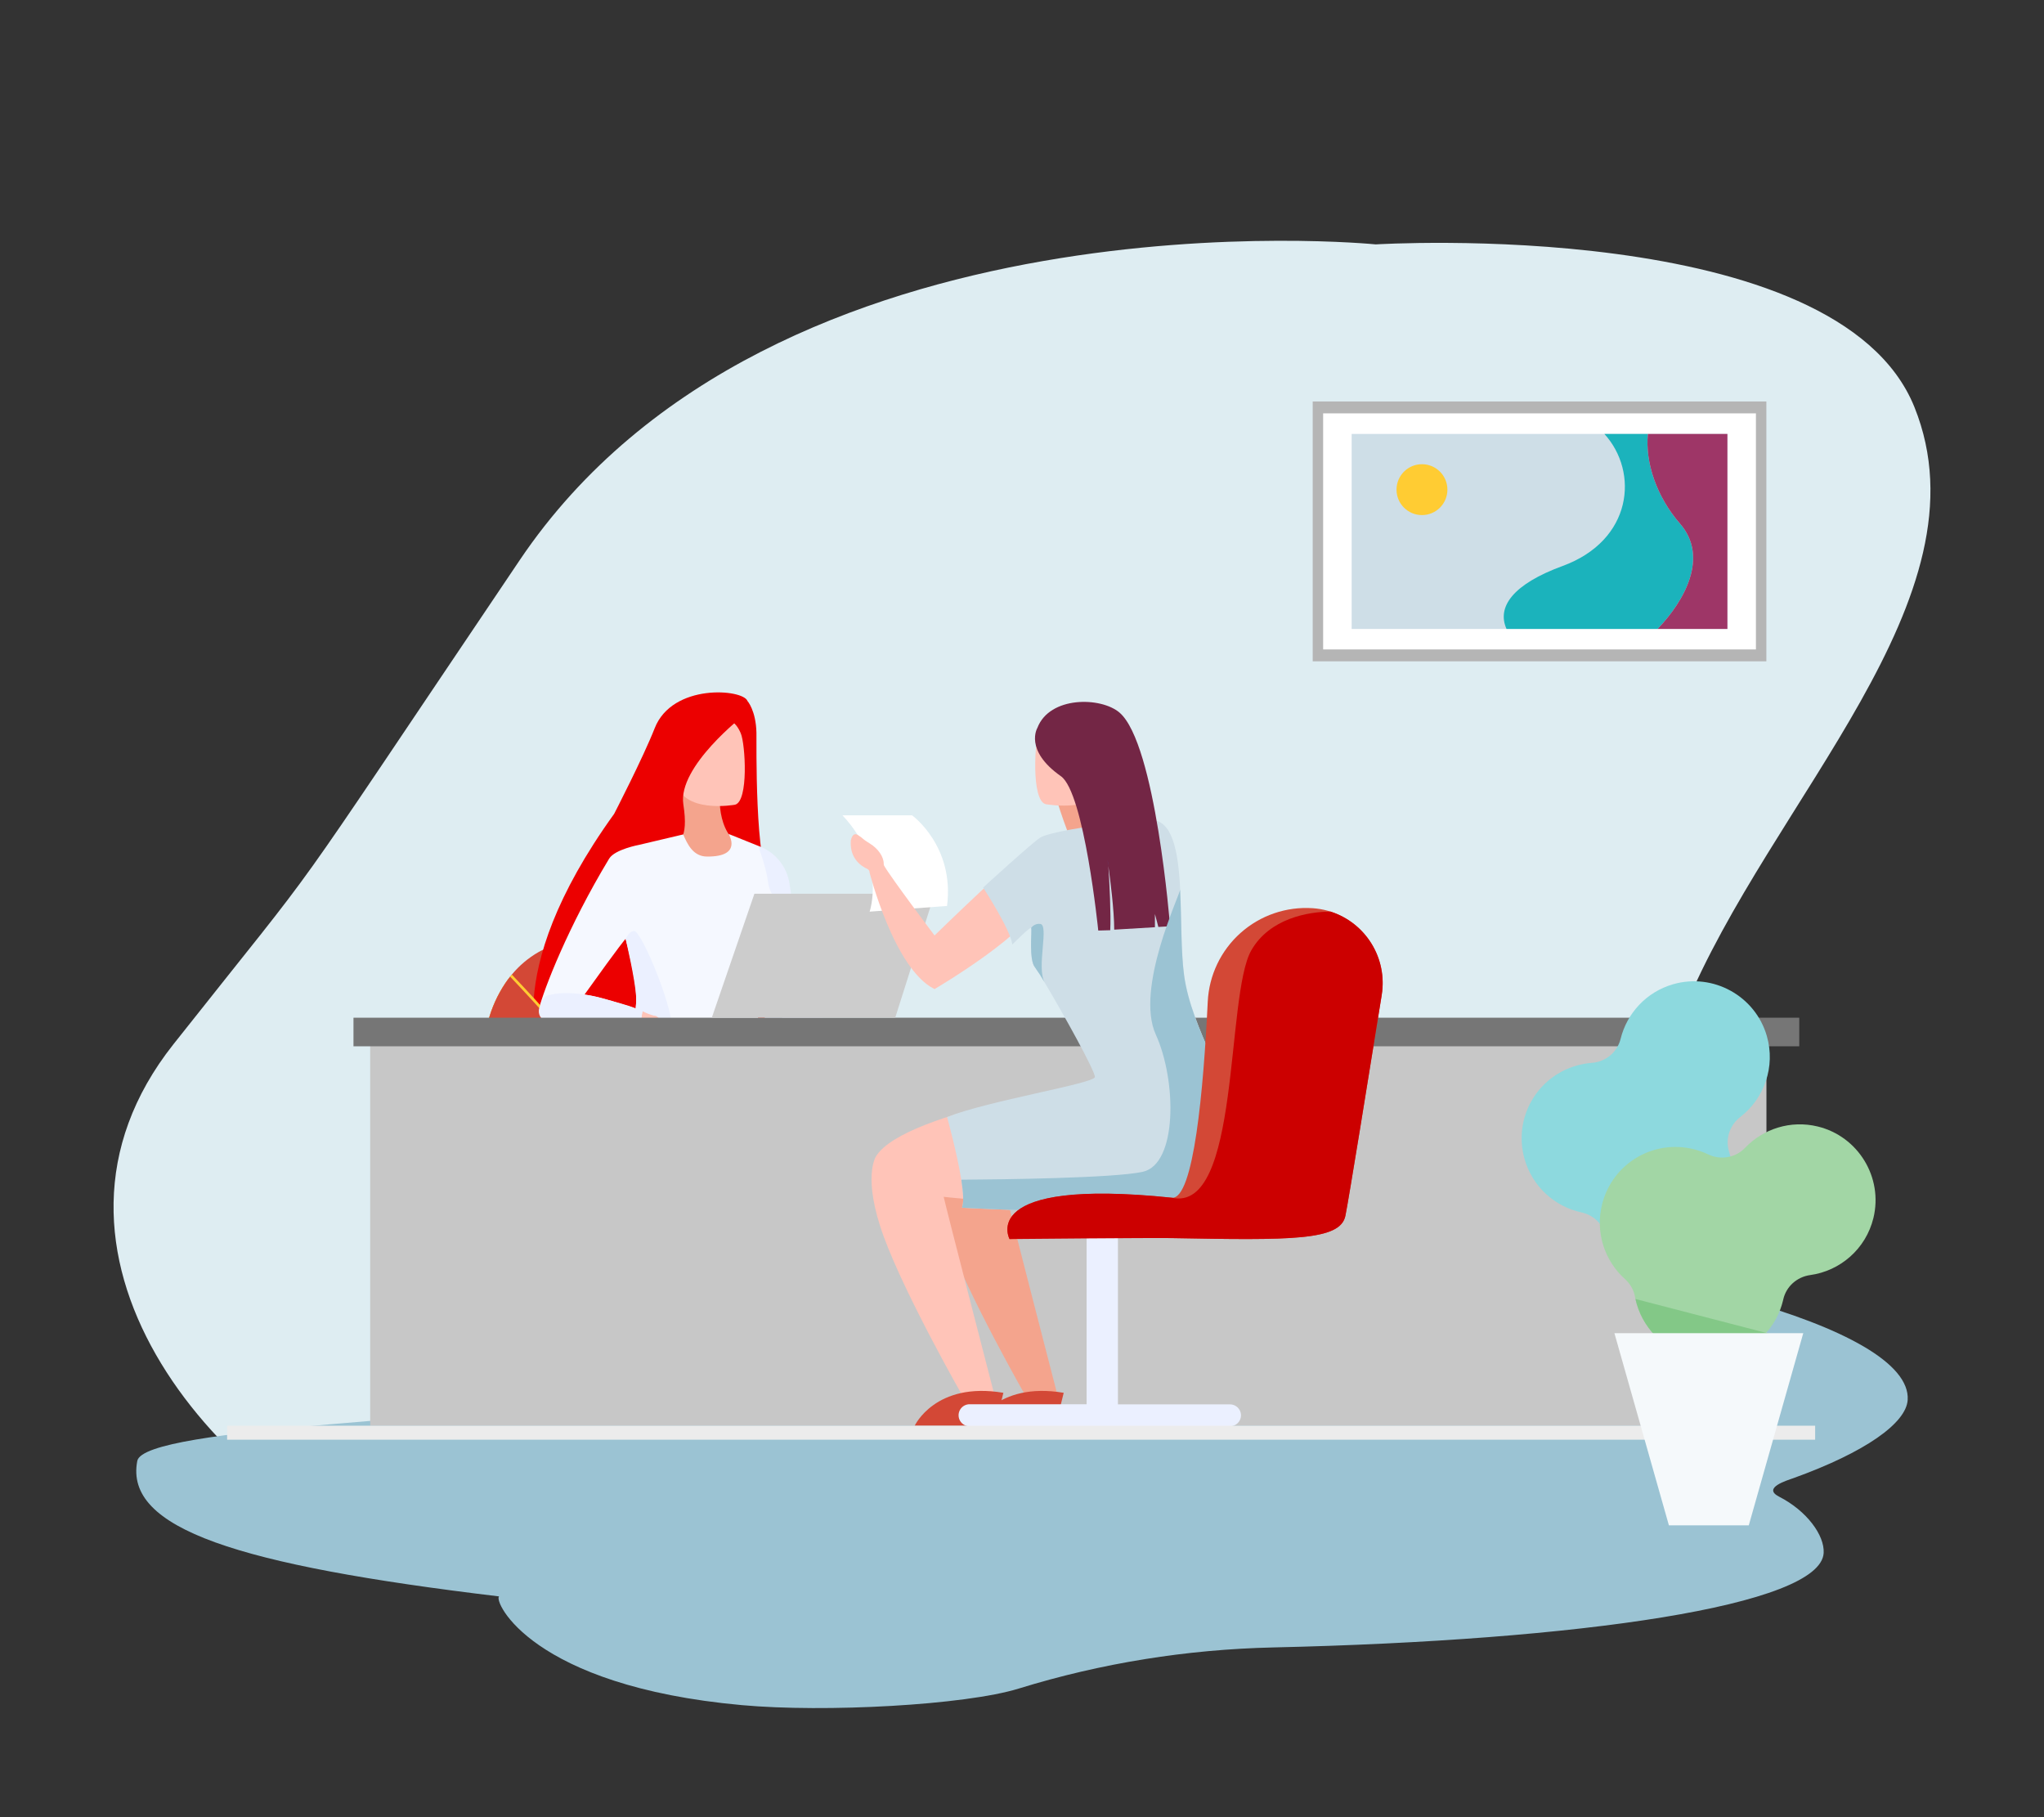
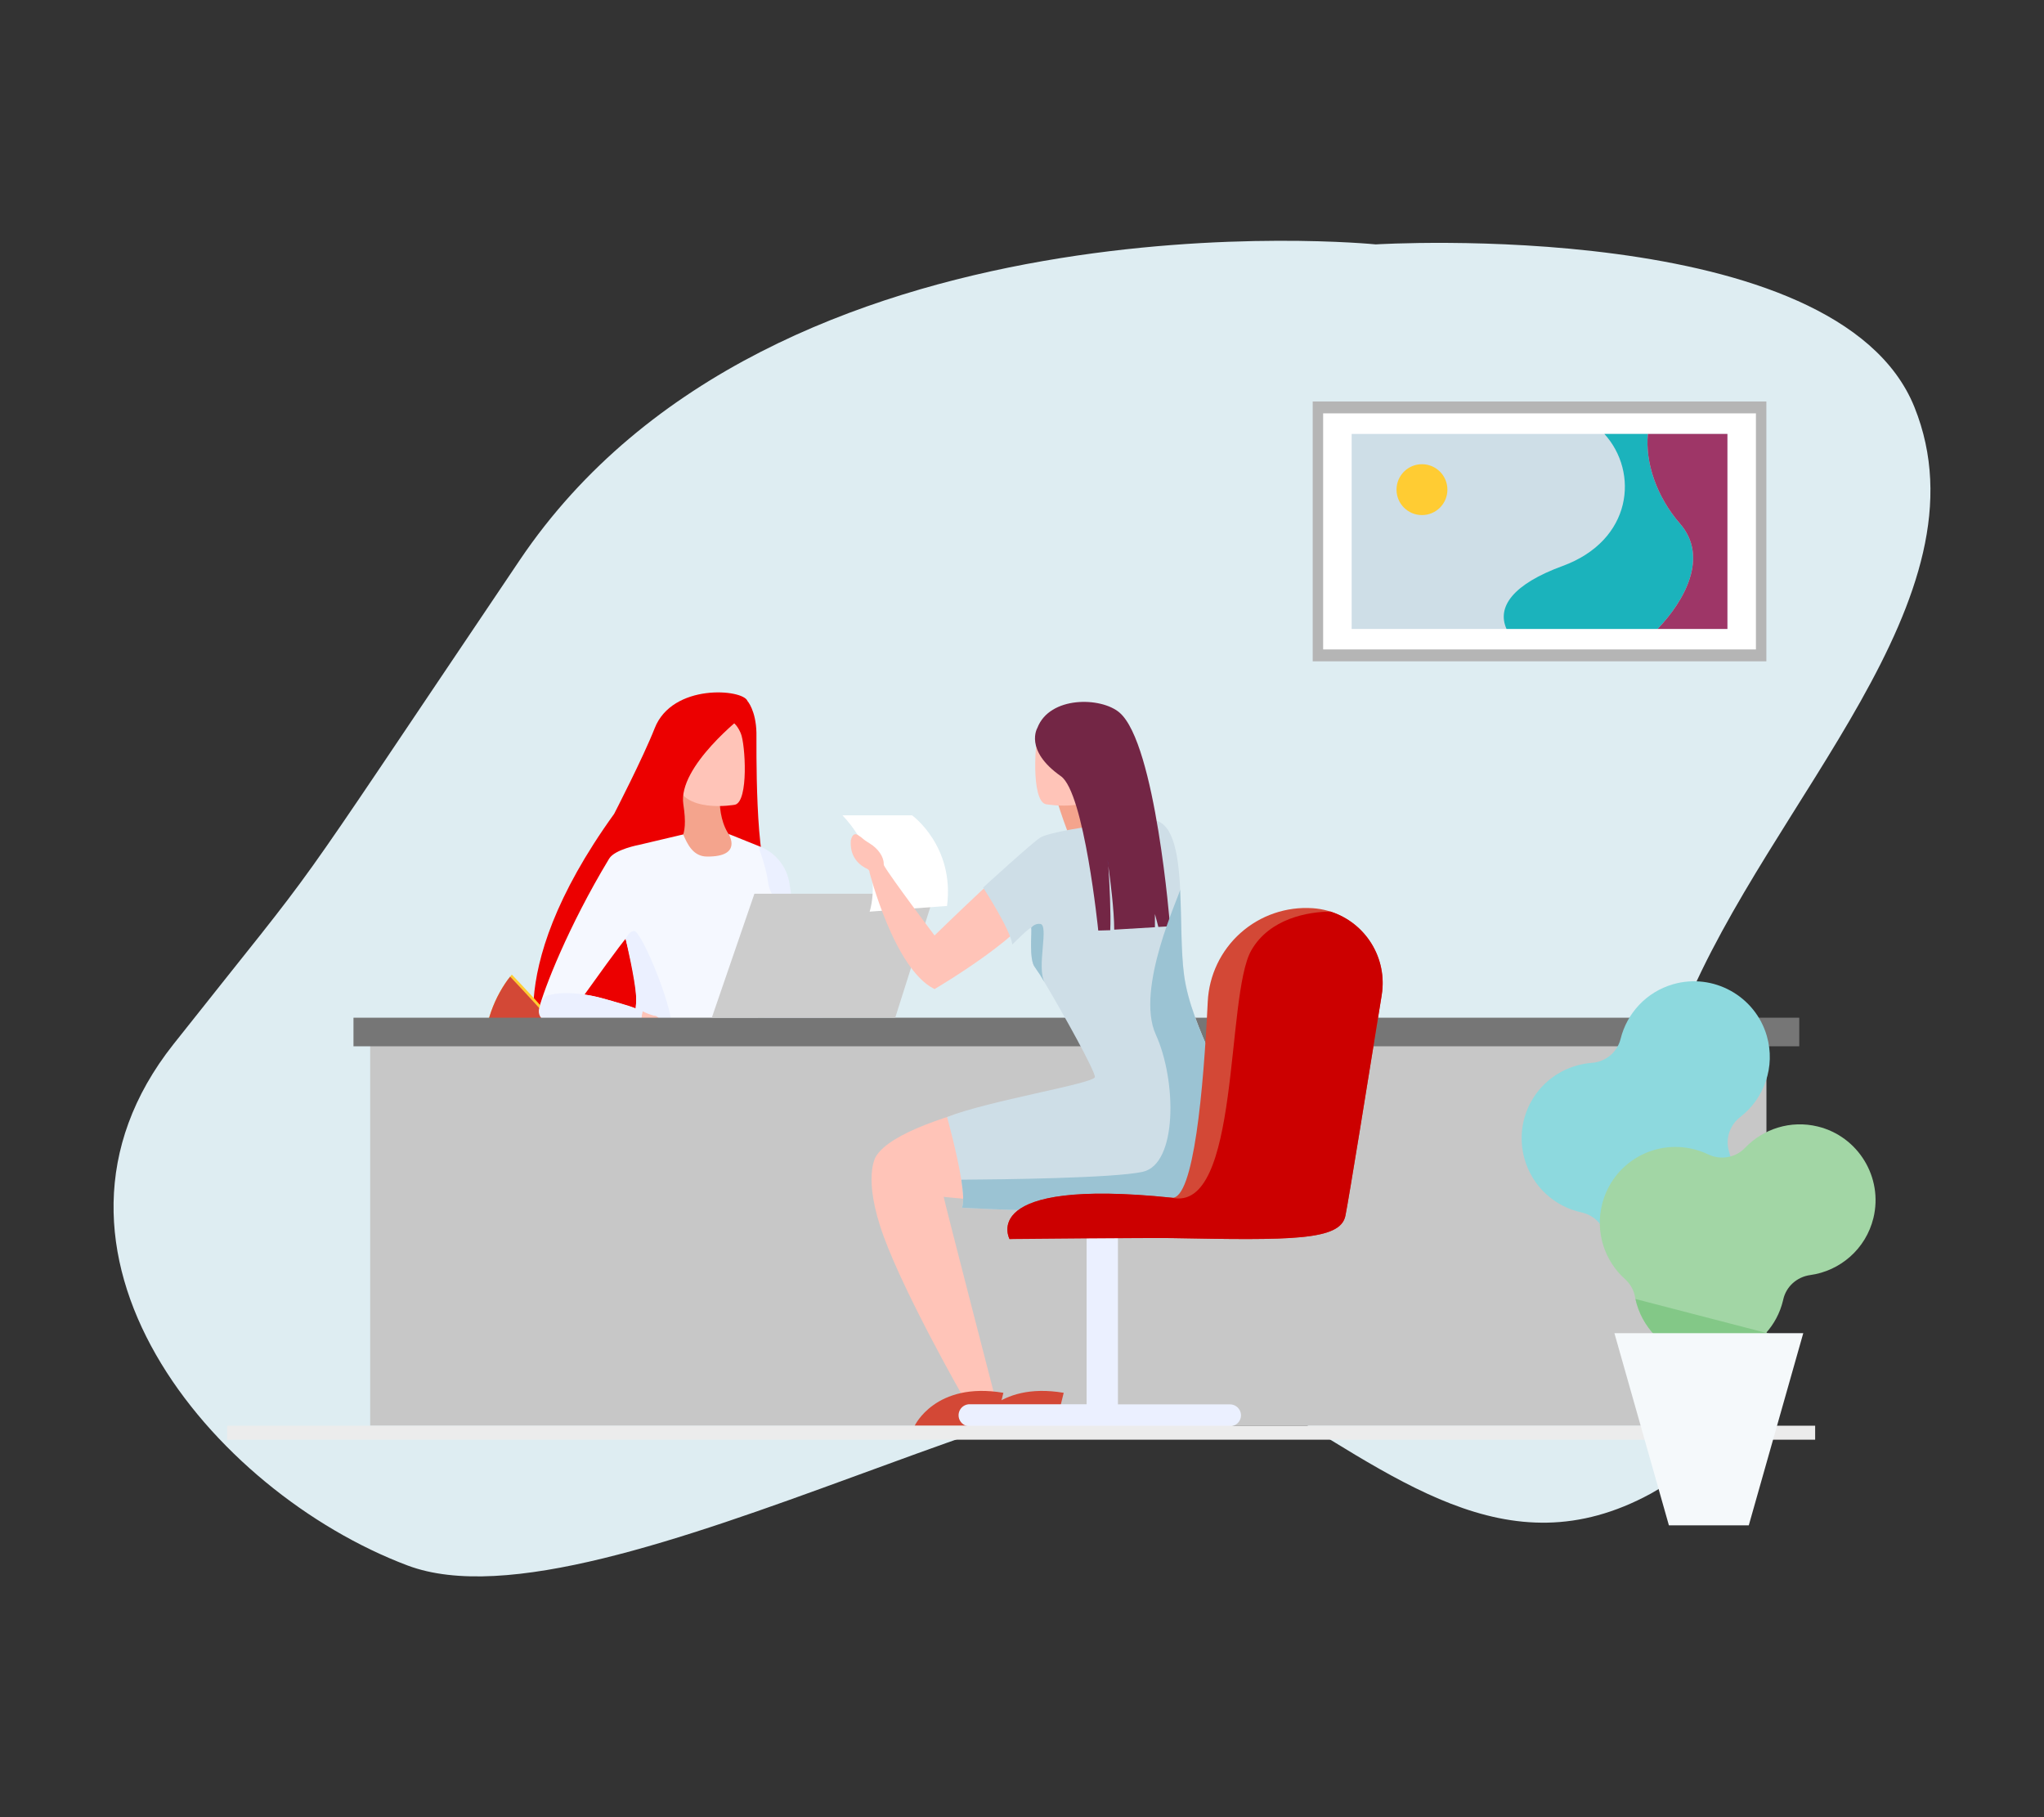
<svg xmlns="http://www.w3.org/2000/svg" width="450px" height="400px" viewBox="0 0 450 400" version="1.1">
  <rect x="0" y="0" width="450" height="400" fill="#333333" stroke="none" />
  <title>bem-vindo-ao-santander-private-banking</title>
  <g id="bem-vindo-ao-santander-private-banking" stroke="none" stroke-width="1" fill="none" fill-rule="evenodd">
    <path d="M302.88,53.796 C302.88,53.796 404.498,47.477 421.469,89.598 C438.44,131.718 389.739,176.091 370.768,222.277 C351.798,268.463 395.209,311.496 363.418,328.785 C331.628,346.075 306.924,324.729 276.375,306.856 C245.827,288.982 132.804,360.816 89.734,344.596 C46.665,328.376 2.249,275.288 38.153,229.901 C74.058,184.514 58.584,206.127 114.434,123.275 C170.285,40.424 302.88,53.796 302.88,53.796" id="Fill-1" fill="#DEEDF2" />
-     <path d="M293.298,272.68 C246.395,270.169 197.016,281.515 171.983,290.128 C156.985,295.287 152.865,304.759 137.177,307.323 C105.669,312.471 31.686,313.995 30.223,321.581 C27.343,336.516 52.303,344.497 109.872,351.403 C108.629,352.426 116.884,371.114 163.296,375.333 C181.662,377.003 212.466,375.339 224.28,371.69 C242.438,366.081 261.299,363.066 280.3,362.636 C347.878,361.106 400.871,353.432 401.492,341.83 C401.7,337.953 397.798,332.577 391.686,329.451 C387.878,327.504 393.47,325.862 394.768,325.394 C410.715,319.655 419.661,313.246 419.987,308.158 C421.009,292.192 362.146,276.366 293.298,272.68" id="Primary-color" fill="#9BC3D3" />
    <path d="M197.029,229.279 L197.029,229.279 C196.974,229.311 196.921,229.347 196.871,229.387 C195.728,229.879 194.558,230.306 193.367,230.667 C193.367,230.667 193.579,233.556 193.641,233.602 L201.697,233.248 L201.348,231.951 C201.332,231.869 201.31,231.789 201.281,231.71 L201.281,231.71 C201.192,231.463 201.031,231.248 200.82,231.091 L198.513,229.374 C198.08,229.055 197.5,229.017 197.029,229.279 L197.029,229.279 Z" id="Path" fill="#E7B2B6" fill-rule="nonzero" />
    <polygon id="Path" fill="#E7B2B6" fill-rule="nonzero" points="189.277 291.21 190.478 300.688 195.404 300.837 198.588 287.12" />
-     <path d="M190.008,296.888 L189.277,302.151 L203.14,308.536 C203.14,308.536 202.462,300.667 190.008,296.888 Z" id="Path" fill="#D35C2B" fill-rule="nonzero" />
    <polygon id="Path" fill="#E7B2B6" fill-rule="nonzero" points="219.55 305.169 226.243 311.986 230.254 309.13 224.493 296.281" />
    <path d="M223.375,309.23 L224.913,314.322 L240.176,314.322 C240.176,314.322 236.269,307.463 223.375,309.23 Z" id="Path" fill="#D35C2B" fill-rule="nonzero" />
    <path d="M154.921,309.4 C154.921,309.4 153.957,310.232 151.679,310.232 C149.093,310.232 148.436,309.4 148.436,309.4 L148.436,273.112 L154.921,273.112 L154.921,309.4 Z" id="Path" fill="#B9C0D6" fill-rule="nonzero" />
-     <path d="M190.607,258.363 C190.605,258.391 190.605,258.419 190.607,258.447 C189.954,263.194 188.429,267.005 187.057,269.317 C183.545,275.24 176.881,281.833 160.911,283.986 C160.138,284.09 159.34,284.185 158.521,284.264 C157.027,284.419 155.459,284.534 153.815,284.609 L153.188,284.63 C148.54,284.514 143.344,283.666 137.546,282.286 C125.645,279.463 117.893,273.652 112.988,266.581 L112.988,266.581 C111.514,264.449 110.261,262.174 109.246,259.789 C106.524,253.429 105.48,246.571 105.385,240.211 C105.461,235.028 106.159,229.873 107.463,224.856 C108.248,221.858 109.527,219.012 111.246,216.434 C111.696,215.77 112.178,215.129 112.692,214.514 C114.337,212.528 116.325,210.854 118.562,209.571 C124.248,206.329 142.945,203.103 158.783,211.458 C187.913,226.822 192.299,245.843 190.607,258.363 Z" id="Path" fill="#D34836" fill-rule="nonzero" />
    <path d="M178.116,313.1 L124.311,313.1 C123.052,313.095 122.033,312.076 122.029,310.818 L122.029,310.818 C122.033,309.559 123.052,308.54 124.311,308.536 L178.116,308.536 C179.374,308.54 180.391,309.56 180.394,310.818 L180.394,310.818 C180.391,312.075 179.374,313.095 178.116,313.1 Z" id="Path" fill="#B9C0D6" fill-rule="nonzero" />
    <path d="M190.594,258.447 C189.942,263.194 188.416,267.005 187.045,269.317 C183.532,275.24 176.869,281.833 160.898,283.986 C160.125,284.09 159.327,284.185 158.508,284.264 C157.015,284.419 155.446,284.534 153.803,284.609 L153.175,284.63 C148.528,284.514 143.332,283.666 137.533,282.286 C125.632,279.463 117.88,273.652 112.975,266.581 L112.975,266.581 C111.884,264.81 110.94,262.953 110.153,261.028 C118.3,258.534 138.834,253.234 159.257,255.208 C170.002,256.273 181.159,257.436 190.594,258.447 Z" id="Path" fill="#C5592D" fill-rule="nonzero" />
    <path d="M169.736,194.503 C166.111,190.907 166.577,162.99 166.535,161.282 C166.414,156.352 164.552,154.295 164.552,154.295 C163.596,151.68 148.029,150.337 144.126,160.314 C141.619,166.711 135.214,179.14 135.214,179.14 C109.026,215.478 119.418,233.406 119.418,233.406 L120.536,233.281 C120.154,232.093 119.85,230.409 120.241,229.698 L121.309,233.257 L140.655,230.762 C140.8,227.042 142.297,221.243 142.297,221.243 L142.384,231.087 L144.982,231.22 C143.955,210.473 148.362,200.285 149.671,197.758 C148.549,209.293 154.131,228.102 154.131,228.102 L154.929,227.919 L153.117,218.517 L155.436,227.807 L157.685,227.296 C157.328,226.049 157.004,224.827 156.7,223.634 C157.315,225.932 157.685,227.296 157.685,227.296 C162.507,222.054 171.336,222.515 171.336,222.515 C176.141,215.786 169.736,194.503 169.736,194.503 Z" id="Path" fill="#EC0000" fill-rule="nonzero" />
    <path d="M158.625,173.096 C158.625,173.096 157.124,181.825 162.553,185.936 L157.382,195.01 L147.875,183.833 C147.875,183.833 149.06,178.404 148.819,170.115 L158.625,173.096 Z" id="Path" fill="#F4A48D" fill-rule="nonzero" />
    <path d="M161.817,177.136 C161.817,177.136 150.033,179.285 148.811,171.928 C147.588,164.57 145.236,159.894 152.705,158.21 C160.175,156.527 162.108,159.091 163.097,161.444 C164.087,163.797 164.852,176.388 161.817,177.136 Z" id="Path" fill="#FFC4B8" fill-rule="nonzero" />
    <path d="M163.821,157.404 C163.821,157.404 149.147,168.71 150.444,177.065 C151.662,184.909 149.351,185.607 147.634,186.356 C143.203,188.289 137.396,184.76 135.097,184.872 C133.46,184.955 137.666,182.985 140.343,179.41 C147.46,169.899 146.77,157.055 148.187,156.132 C157.868,149.818 163.821,157.404 163.821,157.404 Z" id="Path" fill="#EC0000" fill-rule="nonzero" />
    <path d="M193.966,233.847 C193.966,233.847 185.374,233.402 180.148,231.935 C170.093,229.108 168.613,227.778 167.138,218.018 C165.596,207.817 165.928,197.591 166.369,191.572 C166.419,190.862 166.473,190.213 166.523,189.627 C166.714,187.445 166.888,186.173 166.888,186.173 C170.631,187.473 173.323,190.771 173.847,194.698 C175.144,202.846 176.029,218.151 176.91,220.957 C177.413,222.553 193.367,230.667 193.367,230.667 L193.828,233.115 L193.966,233.847 Z" id="Path" fill="#EBF0FF" fill-rule="nonzero" />
-     <path d="M193.966,233.847 C193.966,233.847 185.374,233.402 180.148,231.935 C170.093,229.108 168.613,227.778 167.138,218.018 C165.596,207.817 165.928,197.591 166.369,191.572 C167.928,192.25 169.466,194.482 170.21,200.16 C172.026,214.04 168.842,222.682 174.533,226.664 C179.276,229.989 189.551,232.317 193.828,233.115 L193.966,233.847 Z" id="Path" fill="#D0D6EC" fill-rule="nonzero" />
    <path d="M169.993,196.864 C169.897,196.704 169.81,196.539 169.732,196.369 C169.378,195.597 169.148,194.773 169.05,193.929 C168.634,190.675 166.888,186.173 166.888,186.173 L160.383,183.558 C160.47,183.695 163.567,188.617 155.648,188.546 C152.581,188.546 151.296,185.745 150.415,183.675 L140.709,185.969 C140.709,185.969 135.347,186.963 134.112,188.999 C125.067,203.964 119.73,217.768 118.628,222.15 C118.492,222.986 118.782,223.836 119.401,224.415 C121.031,225.625 122.257,225.936 127.441,226.88 C128.314,227.038 129.157,227.159 129.96,227.246 C132.801,227.582 135.674,227.533 138.502,227.1 C136.773,232.812 134.233,238.814 134.233,238.814 C134.233,238.814 135.006,239.346 137.084,239.903 C137.583,240.036 157.552,243.299 158.209,243.428 C160.728,243.923 169.536,239.022 169.536,239.022 C169.536,239.022 163.821,231.997 168.389,217.124 C170.642,209.779 172.18,200.601 169.993,196.864 Z M132.628,219.755 C131.338,219.377 130.021,219.099 128.688,218.924 C136.897,207.447 137.662,206.736 137.741,206.645 C137.841,207.027 140.056,215.524 140.056,219.356 C140.089,220.231 140.053,221.106 139.948,221.975 C138.336,221.273 135.243,220.504 132.628,219.755 Z" id="Shape" fill="#F5F8FF" fill-rule="nonzero" />
    <path d="M147.875,227.533 C146.778,231.631 144.467,237.243 140.771,239.059 C139.597,239.542 138.351,239.831 137.084,239.916 C135.006,239.359 134.233,238.827 134.233,238.827 C134.233,238.827 140.468,226.157 140.052,219.385 C139.815,215.561 137.837,207.056 137.737,206.674 C138.223,205.747 138.876,204.903 139.641,204.936 C141.316,205.011 148.973,223.438 147.875,227.533 Z" id="Path" fill="#EBF0FF" fill-rule="nonzero" />
    <path d="M134.233,238.827 C133.53,240.294 124.281,256.933 139.637,261.373 C154.992,265.812 188.2,264.607 188.2,264.607 C188.2,264.607 191.721,278.528 196.069,284.643 C203.044,294.469 215.481,305.489 215.481,305.489 L229.718,305.489 C229.718,305.489 205.089,252.137 200.084,248.495 C196.422,245.835 178.008,241.125 167.828,239.546 C165.334,239.159 150.336,238.714 146.321,238.548 C140.027,238.299 134.624,238.012 134.233,238.827 Z" id="Path" fill="#555CA5" fill-rule="nonzero" />
    <path d="M167.828,239.546 C167.828,239.546 199.166,229.985 205.151,233.406 C215.784,239.517 197.586,293.858 197.586,293.858 L187.099,292.195 C187.099,292.195 185.137,277.497 186.704,267.629 C187.61,261.897 190.919,247.107 190.919,247.107 C190.919,247.107 182.913,243.856 180.153,243.054 C176.682,242.031 167.828,239.546 167.828,239.546 Z" id="Path" fill="#333383" fill-rule="nonzero" />
    <path d="M160.898,283.986 C160.898,284.077 157.752,284.526 156.035,284.605 C155.341,284.638 154.638,284.647 153.915,284.643 L153.732,284.643 L153.175,284.643 C148.528,284.526 143.332,283.678 137.533,282.298 C121.987,278.611 113.52,269.828 109.234,259.802 C106.511,253.442 105.468,246.583 105.372,240.223 C105.448,235.04 106.146,229.885 107.451,224.868 C108.236,221.871 109.514,219.025 111.233,216.447 C111.57,215.948 111.928,215.457 112.31,214.983 C112.431,214.83 112.555,214.676 112.68,214.526 C123.379,225.716 155.744,261.323 160.898,283.986 Z" id="Path" fill="#FFCC33" fill-rule="nonzero" />
    <path d="M160.084,283.986 C160.084,284.077 156.941,284.526 155.224,284.605 C154.809,284.626 154.36,284.638 153.915,284.643 L153.732,284.643 L153.175,284.643 C148.528,284.526 143.332,283.678 137.533,282.298 C121.987,278.611 113.52,269.828 109.234,259.802 C106.511,253.442 105.468,246.583 105.372,240.223 C105.448,235.04 106.146,229.885 107.451,224.868 C108.236,221.871 109.514,219.025 111.233,216.447 C111.57,215.948 111.928,215.457 112.31,214.983 C123.425,226.66 155,261.626 160.084,283.986 Z" id="Path" fill="#D34836" fill-rule="nonzero" />
    <path d="M144.13,223.567 L144.13,223.567 C144.068,223.563 144.005,223.563 143.943,223.567 C143.081,223.325 142.246,222.998 141.449,222.59 L140.921,225.454 C140.921,225.529 140.584,226.431 140.963,226.942 C143.382,230.181 144.263,229.748 144.263,229.748 L145.801,228.389 C145.842,228.315 145.877,228.237 145.905,228.156 L145.905,228.156 C145.988,227.908 145.998,227.641 145.934,227.387 L145.236,224.598 C145.106,224.065 144.671,223.659 144.13,223.567 Z" id="Path" fill="#FFC4B8" fill-rule="nonzero" />
    <path d="M194.523,258.991 C193.768,258.838 193.037,258.585 192.349,258.239 C191.723,257.922 191.059,257.686 190.374,257.536 C182.717,256.422 175.776,255.042 169.653,253.849 L164.935,252.926 C151.001,250.245 143.095,248.77 143.016,248.77 L143.016,248.77 C143.095,248.77 151.059,249.776 165.01,252.461 L169.715,253.379 C175.834,254.585 182.767,255.952 190.407,257.067 C191.14,257.22 191.85,257.467 192.519,257.802 C193.164,258.129 193.849,258.37 194.556,258.521 C196.588,258.796 196.539,259.274 194.523,258.991 Z" id="Path" fill="#333383" fill-rule="nonzero" />
    <path d="M182.011,212.024 C182.022,212.046 182.032,212.07 182.04,212.094 L182.011,212.024 Z" id="Path" fill="#333383" fill-rule="nonzero" />
    <path d="M218.1,301.793 L217.971,301.831 C213.253,293.405 208.169,283.242 203.455,272.442 C202.732,270.78 202.005,269.088 201.281,267.384 C200.488,265.501 199.698,263.588 198.925,261.705 C198.725,261.142 198.599,260.555 198.55,259.96 L198.55,259.96 L198.966,259.344 C198.964,259.36 198.964,259.375 198.966,259.39 C199.013,260.112 199.153,260.824 199.382,261.51 C200.147,263.393 200.941,265.301 201.735,267.184 C202.458,268.884 203.185,270.588 203.904,272.235 C208.593,283.021 213.39,293.384 218.1,301.793 Z" id="Path" fill="#333383" fill-rule="nonzero" />
    <path d="M182.04,212.094 L182.011,212.024 C182.022,212.046 182.032,212.07 182.04,212.094 L182.04,212.094 Z" id="Path" fill="#333383" fill-rule="nonzero" />
    <path d="M121.185,218.986 C121.185,218.986 125.583,217.523 134.798,220.366 C142.28,222.678 141.449,222.569 141.449,222.569 L140.784,226.473 C140.784,226.473 131.834,229.482 122.137,225.77 C122.137,225.77 117.776,224.806 118.761,221.73 C119.746,218.654 121.185,218.986 121.185,218.986 Z" id="Path" fill="#EBF0FF" fill-rule="nonzero" />
    <rect id="Rectangle" fill="#C7C7C7" fill-rule="nonzero" x="81.5" y="229.27" width="307.393" height="84.561" />
    <rect id="Rectangle" fill="#767676" fill-rule="nonzero" x="77.821" y="224.02" width="318.296" height="6.293" />
    <polygon id="Path" fill="#CCCCCC" fill-rule="nonzero" points="166.09 196.723 205.75 196.723 197.087 224.02 156.708 224.02" />
    <path d="M185.473,179.472 L200.803,179.472 C200.803,179.472 210.194,186.243 208.498,199.425 L191.455,200.672 C191.455,200.672 195.179,189.694 185.473,179.472 Z" id="Path" fill="#FFFFFF" fill-rule="nonzero" />
    <path d="M231.825,173.337 C231.825,173.337 234.29,182.066 236.78,187.079 L243.336,184.838 C243.336,184.838 242.064,179.019 242.325,170.148 L231.825,173.337 Z" id="Path" fill="#F4A48D" fill-rule="nonzero" />
-     <path d="M260.532,237.837 C260.532,237.837 213.053,244.28 206.739,254.527 C206.739,254.527 203.609,259.128 208.493,272.351 C213.378,285.574 225.79,307.268 225.79,307.268 L232.856,307.268 C232.856,307.268 221.995,265.284 221.633,263.443 C221.633,263.443 257.414,267.637 262.166,260.737 C266.917,253.837 260.528,237.829 260.528,237.829 L260.532,237.837 Z" id="Path" fill="#F4A48D" fill-rule="nonzero" />
    <path d="M245.177,237.837 C245.177,237.837 199.178,244.28 192.864,254.527 C192.864,254.527 189.734,259.128 194.618,272.351 C199.502,285.574 211.914,307.268 211.914,307.268 L218.981,307.268 C218.981,307.268 208.119,265.284 207.758,263.443 C207.758,263.443 243.539,267.637 248.29,260.737 C253.042,253.837 246.653,237.829 246.653,237.829 L245.177,237.837 Z" id="Path" fill="#FFC4B8" fill-rule="nonzero" />
    <path d="M228.837,185.134 C225.096,187 205.75,205.917 205.75,205.917 C205.75,205.917 196.106,193.152 194.626,190.521 C194.582,190.387 194.558,190.246 194.556,190.105 C194.556,188.571 193.309,186.78 191.501,185.678 C189.626,184.535 190.229,184.668 188.911,183.828 C187.593,182.989 187.306,185.075 187.306,185.075 C187.04,189.07 189.734,190.716 190.91,191.24 C191.239,191.384 191.449,191.712 191.442,192.071 C191.442,192.071 196.892,213.412 205.75,217.719 C205.75,217.719 227.972,204.7 228.837,197.907 C229.701,191.115 236.735,183.662 236.735,183.662 C236.735,183.662 232.453,183.325 228.837,185.134 Z" id="Path" fill="#FFC4B8" fill-rule="nonzero" />
    <path d="M260.682,263.917 C254.642,268.39 211.79,265.833 211.79,265.833 C212.235,264.819 212.068,262.45 211.632,259.677 C210.692,253.708 208.502,245.885 208.502,245.885 C217.543,242.298 240.817,238.511 241.045,237.089 C241.224,235.975 233.908,222.811 230.042,216.359 L230.042,216.334 C230.042,216.334 230.042,216.334 230.042,216.334 C229.38,215.168 228.657,214.037 227.876,212.947 C226.442,211.284 227.278,204.583 227.024,204.263 L227.024,204.263 C226.721,204.001 222.868,207.909 222.868,207.909 C222.485,204.621 216.437,195.372 216.437,195.372 C216.437,195.372 227.444,185.3 229.065,184.344 C231.364,182.993 244.138,181.018 253.083,180.503 C258.154,180.216 259.401,187.399 259.834,195.858 C260.158,202.314 260.004,209.513 260.711,214.692 C262.336,226.651 271.223,239.271 271.735,247.19 C272.246,255.109 266.721,259.444 260.682,263.917 Z" id="Path" fill="#CEDEE7" fill-rule="nonzero" />
    <path d="M230.225,177.02 C230.225,177.02 242.841,179.322 244.15,171.445 C245.46,163.568 247.979,158.559 239.993,156.76 C232.008,154.96 229.926,157.699 228.849,160.222 C227.773,162.745 226.979,176.217 230.225,177.02 Z" id="Path" fill="#FFC4B8" fill-rule="nonzero" />
    <path d="M257.597,203.889 L255.02,204.043 L254.264,201.191 L254.264,204.101 L245.302,204.637 C245.302,200.335 244.404,193.476 244.009,190.629 C244.275,194.241 244.599,201.49 244.425,204.762 L241.789,204.833 C241.789,204.833 238.717,174.447 233.555,170.851 C225.416,165.14 228.388,160.222 228.388,160.222 C231.077,153.189 242.4,153.363 246.474,156.863 C254.451,163.71 257.597,203.889 257.597,203.889 Z" id="Path" fill="#732645" fill-rule="nonzero" />
    <path d="M243.826,189.319 C243.922,189.746 243.983,190.18 244.009,190.616 C243.905,189.856 243.834,189.382 243.826,189.319 Z" id="Path" fill="#555CA5" fill-rule="nonzero" />
    <path d="M260.682,263.917 C254.642,268.39 211.79,265.833 211.79,265.833 C212.235,264.819 212.068,262.45 211.632,259.677 C220.24,259.623 245.268,259.34 251.583,257.939 C259.248,256.243 259.065,237.837 254.459,227.732 C249.853,217.627 259.746,196.993 259.805,195.85 C260.129,202.305 259.975,209.505 260.682,214.684 C262.307,226.643 271.194,239.263 271.705,247.182 C272.217,255.1 266.721,259.444 260.682,263.917 Z" id="Path" fill="#9BC3D3" fill-rule="nonzero" />
    <path d="M230.026,216.33 C229.363,215.164 228.64,214.033 227.86,212.942 C226.426,211.28 227.261,204.579 227.008,204.259 L227.008,204.259 C227.458,203.631 228.209,203.29 228.978,203.365 C231.077,203.544 228.088,213.013 230.026,216.33 Z" id="Path" fill="#9BC3D3" fill-rule="nonzero" />
    <path d="M234.182,306.586 L232.395,313.831 L214.662,313.831 C214.662,313.831 219.181,304.055 234.182,306.586 Z" id="Path" fill="#D34836" fill-rule="nonzero" />
    <path d="M220.901,306.586 L219.114,313.831 L201.377,313.831 C201.377,313.831 205.916,304.055 220.901,306.586 Z" id="Path" fill="#D34836" fill-rule="nonzero" />
    <path d="M273.219,311.529 C273.216,312.867 272.133,313.951 270.795,313.956 L213.565,313.956 C212.674,313.993 211.835,313.539 211.379,312.773 C210.923,312.008 210.923,311.054 211.379,310.288 C211.835,309.522 212.674,309.068 213.565,309.105 L239.22,309.105 L239.22,271.428 L246.121,271.428 L246.121,309.126 L270.787,309.126 C272.119,309.126 273.203,310.197 273.219,311.529 Z" id="Path" fill="#EBF0FF" fill-rule="nonzero" />
    <path d="M304.199,218.995 C301.227,237.471 296.92,264.091 296.197,267.629 C295.075,273.12 284.205,273.008 257.955,272.53 C253.545,272.451 249.604,272.405 246.108,272.38 C243.581,272.38 241.286,272.359 239.208,272.38 C227.033,272.405 222.257,272.754 222.257,272.754 C222.257,272.754 214.903,259.203 257.955,263.651 C262.835,264.154 264.971,239.604 265.894,220.483 C266.177,214.678 268.78,209.229 273.118,205.361 C277.455,201.493 283.165,199.53 288.964,199.911 C293.605,200.21 297.904,202.454 300.802,206.09 C303.701,209.726 304.93,214.417 304.186,219.007 L304.199,218.995 Z" id="Path" fill="#D34836" fill-rule="nonzero" />
    <path d="M304.199,218.995 C301.227,237.471 296.92,264.091 296.197,267.629 C295.075,273.12 284.205,273.008 257.955,272.53 C253.545,272.451 222.257,272.742 222.257,272.742 C222.257,272.742 214.903,259.191 257.955,263.638 C273.181,267.105 269.76,219.161 275.488,209.185 C279.512,202.156 288.046,200.667 292.947,200.667 C300.705,203.164 305.483,210.946 304.199,218.995 Z" id="Path" fill="#CC0000" fill-rule="nonzero" />
    <rect id="Rectangle" fill="#ECECEC" fill-rule="nonzero" x="50" y="313.831" width="349.618" height="3.076" />
    <g id="Group" transform="translate(335, 216)">
      <path d="M15.457,17.958 C14.368,18.04 13.273,18.229 12.181,18.534 C3.319,21.018 -1.83,30.106 0.602,38.981 C2.308,45.206 7.311,49.619 13.193,50.881 C14.677,51.199 16.028,51.985 17.012,53.143 C21.178,58.054 28.02,60.313 34.604,58.299 C43.281,55.646 48.256,46.443 45.732,37.727 C45.708,37.641 45.683,37.555 45.656,37.469 C44.795,34.669 45.821,31.655 48.14,29.867 C53.398,25.813 55.93,18.82 53.981,12.051 C51.441,3.237 42.18,-1.885 33.365,0.648 C27.423,2.355 23.168,7.079 21.785,12.678 C21.055,15.627 18.487,17.734 15.457,17.958" id="Back-leaves" fill="#8DD9DE" />
      <path d="M77.446,52.104 C75.776,58.948 70.106,63.764 63.53,64.669 C60.625,65.071 58.238,67.176 57.596,70.038 C57.581,70.122 57.558,70.211 57.535,70.3 C56.877,73.021 55.575,75.428 53.82,77.395 C53.1,78.216 52.295,78.965 51.424,79.624 C47.692,82.457 42.804,83.712 37.91,82.685 C37.832,82.668 37.748,82.645 37.665,82.628 C31.134,81.149 26.396,76.043 25.056,69.936 C25.017,69.764 24.983,69.596 24.95,69.423 C24.676,67.931 23.888,66.573 22.759,65.562 C18.278,61.546 16.128,55.233 17.737,48.982 C20.033,40.072 29.015,34.736 37.938,36.981 C39.039,37.256 40.083,37.636 41.072,38.105 C43.81,39.417 47.089,38.865 49.184,36.663 C53.167,32.491 59.205,30.502 65.206,31.971 C74.117,34.149 79.614,43.194 77.446,52.104" id="Front-leaves" fill="#A2D6A5" />
      <path d="M57.284,78.294 L51.424,79.624 L37.911,82.685 C37.831,82.668 37.748,82.647 37.664,82.628 C31.133,81.149 26.396,76.042 25.055,69.936 L53.82,77.394 L57.284,78.294 Z" id="Shadow" fill="#83C887" />
      <polygon id="Pot" fill="#F5F9FB" points="20.424 77.456 32.42 119.761 50.005 119.761 62.001 77.456" />
    </g>
    <polygon id="Fill-1" fill="#B5B5B5" points="289 145.57 388.877 145.57 388.877 88.375 289 88.375" />
    <polygon id="Fill-2" fill="#FFFFFF" points="291.298 142.957 386.579 142.957 386.579 90.988 291.298 90.988" />
    <polygon id="Fill-3" fill="#CEDEE7" points="297.576 138.448 380.299 138.448 380.299 95.517 297.576 95.517" />
    <path d="M313.055,102.181 C316.148,102.181 318.656,104.688 318.656,107.781 C318.656,110.876 316.148,113.383 313.055,113.383 C309.962,113.383 307.454,110.876 307.454,107.781 C307.454,104.688 309.962,102.181 313.055,102.181" id="Fill-4" fill="#FFCC33" />
    <path d="M369.864,115.261 C364.707,109.341 362.167,101.783 362.796,95.519 L353.218,95.519 C360.861,103.923 359.423,118.946 343.992,124.596 C333.226,128.539 329.452,133.516 331.672,138.448 L364.921,138.448 C370.866,132.27 376.264,122.608 369.864,115.261" id="Fill-5" fill="#1BB3BC" />
    <path d="M369.864,115.261 C376.264,122.608 370.866,132.27 364.921,138.448 L380.299,138.448 L380.299,95.519 L362.796,95.519 C362.167,101.783 364.707,109.341 369.864,115.261" id="Fill-6" fill="#9E3667" />
  </g>
</svg>